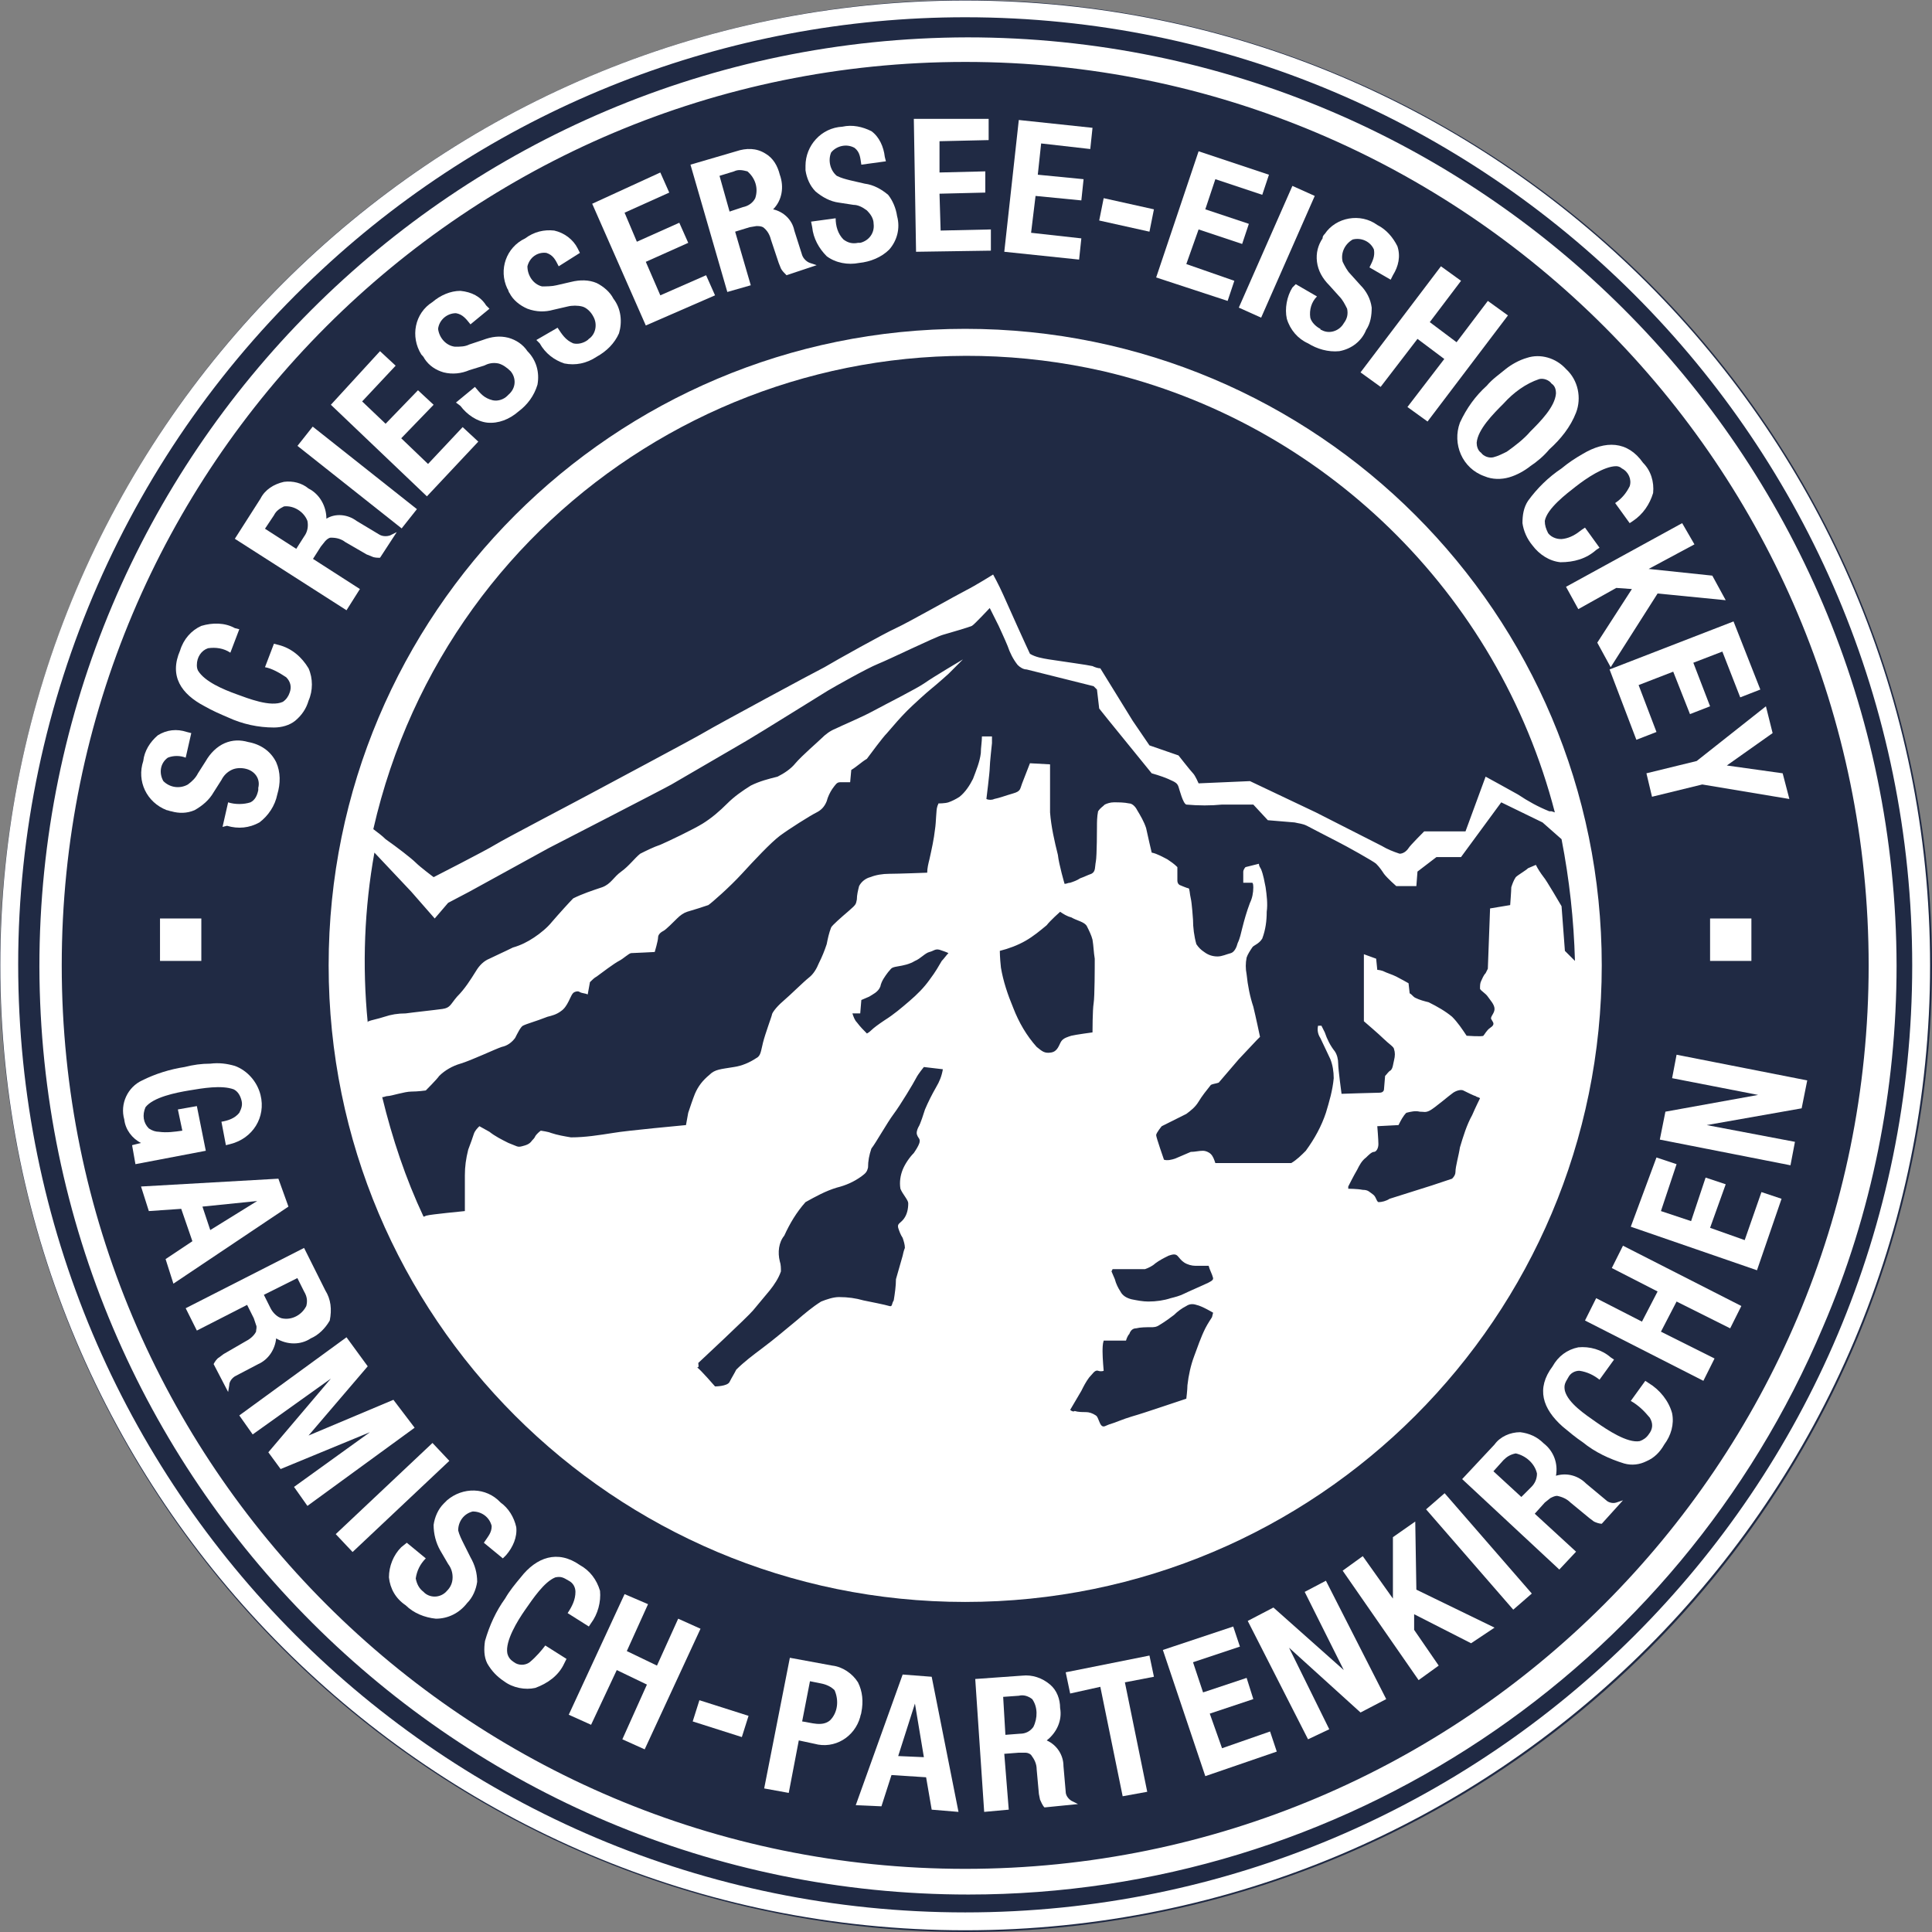
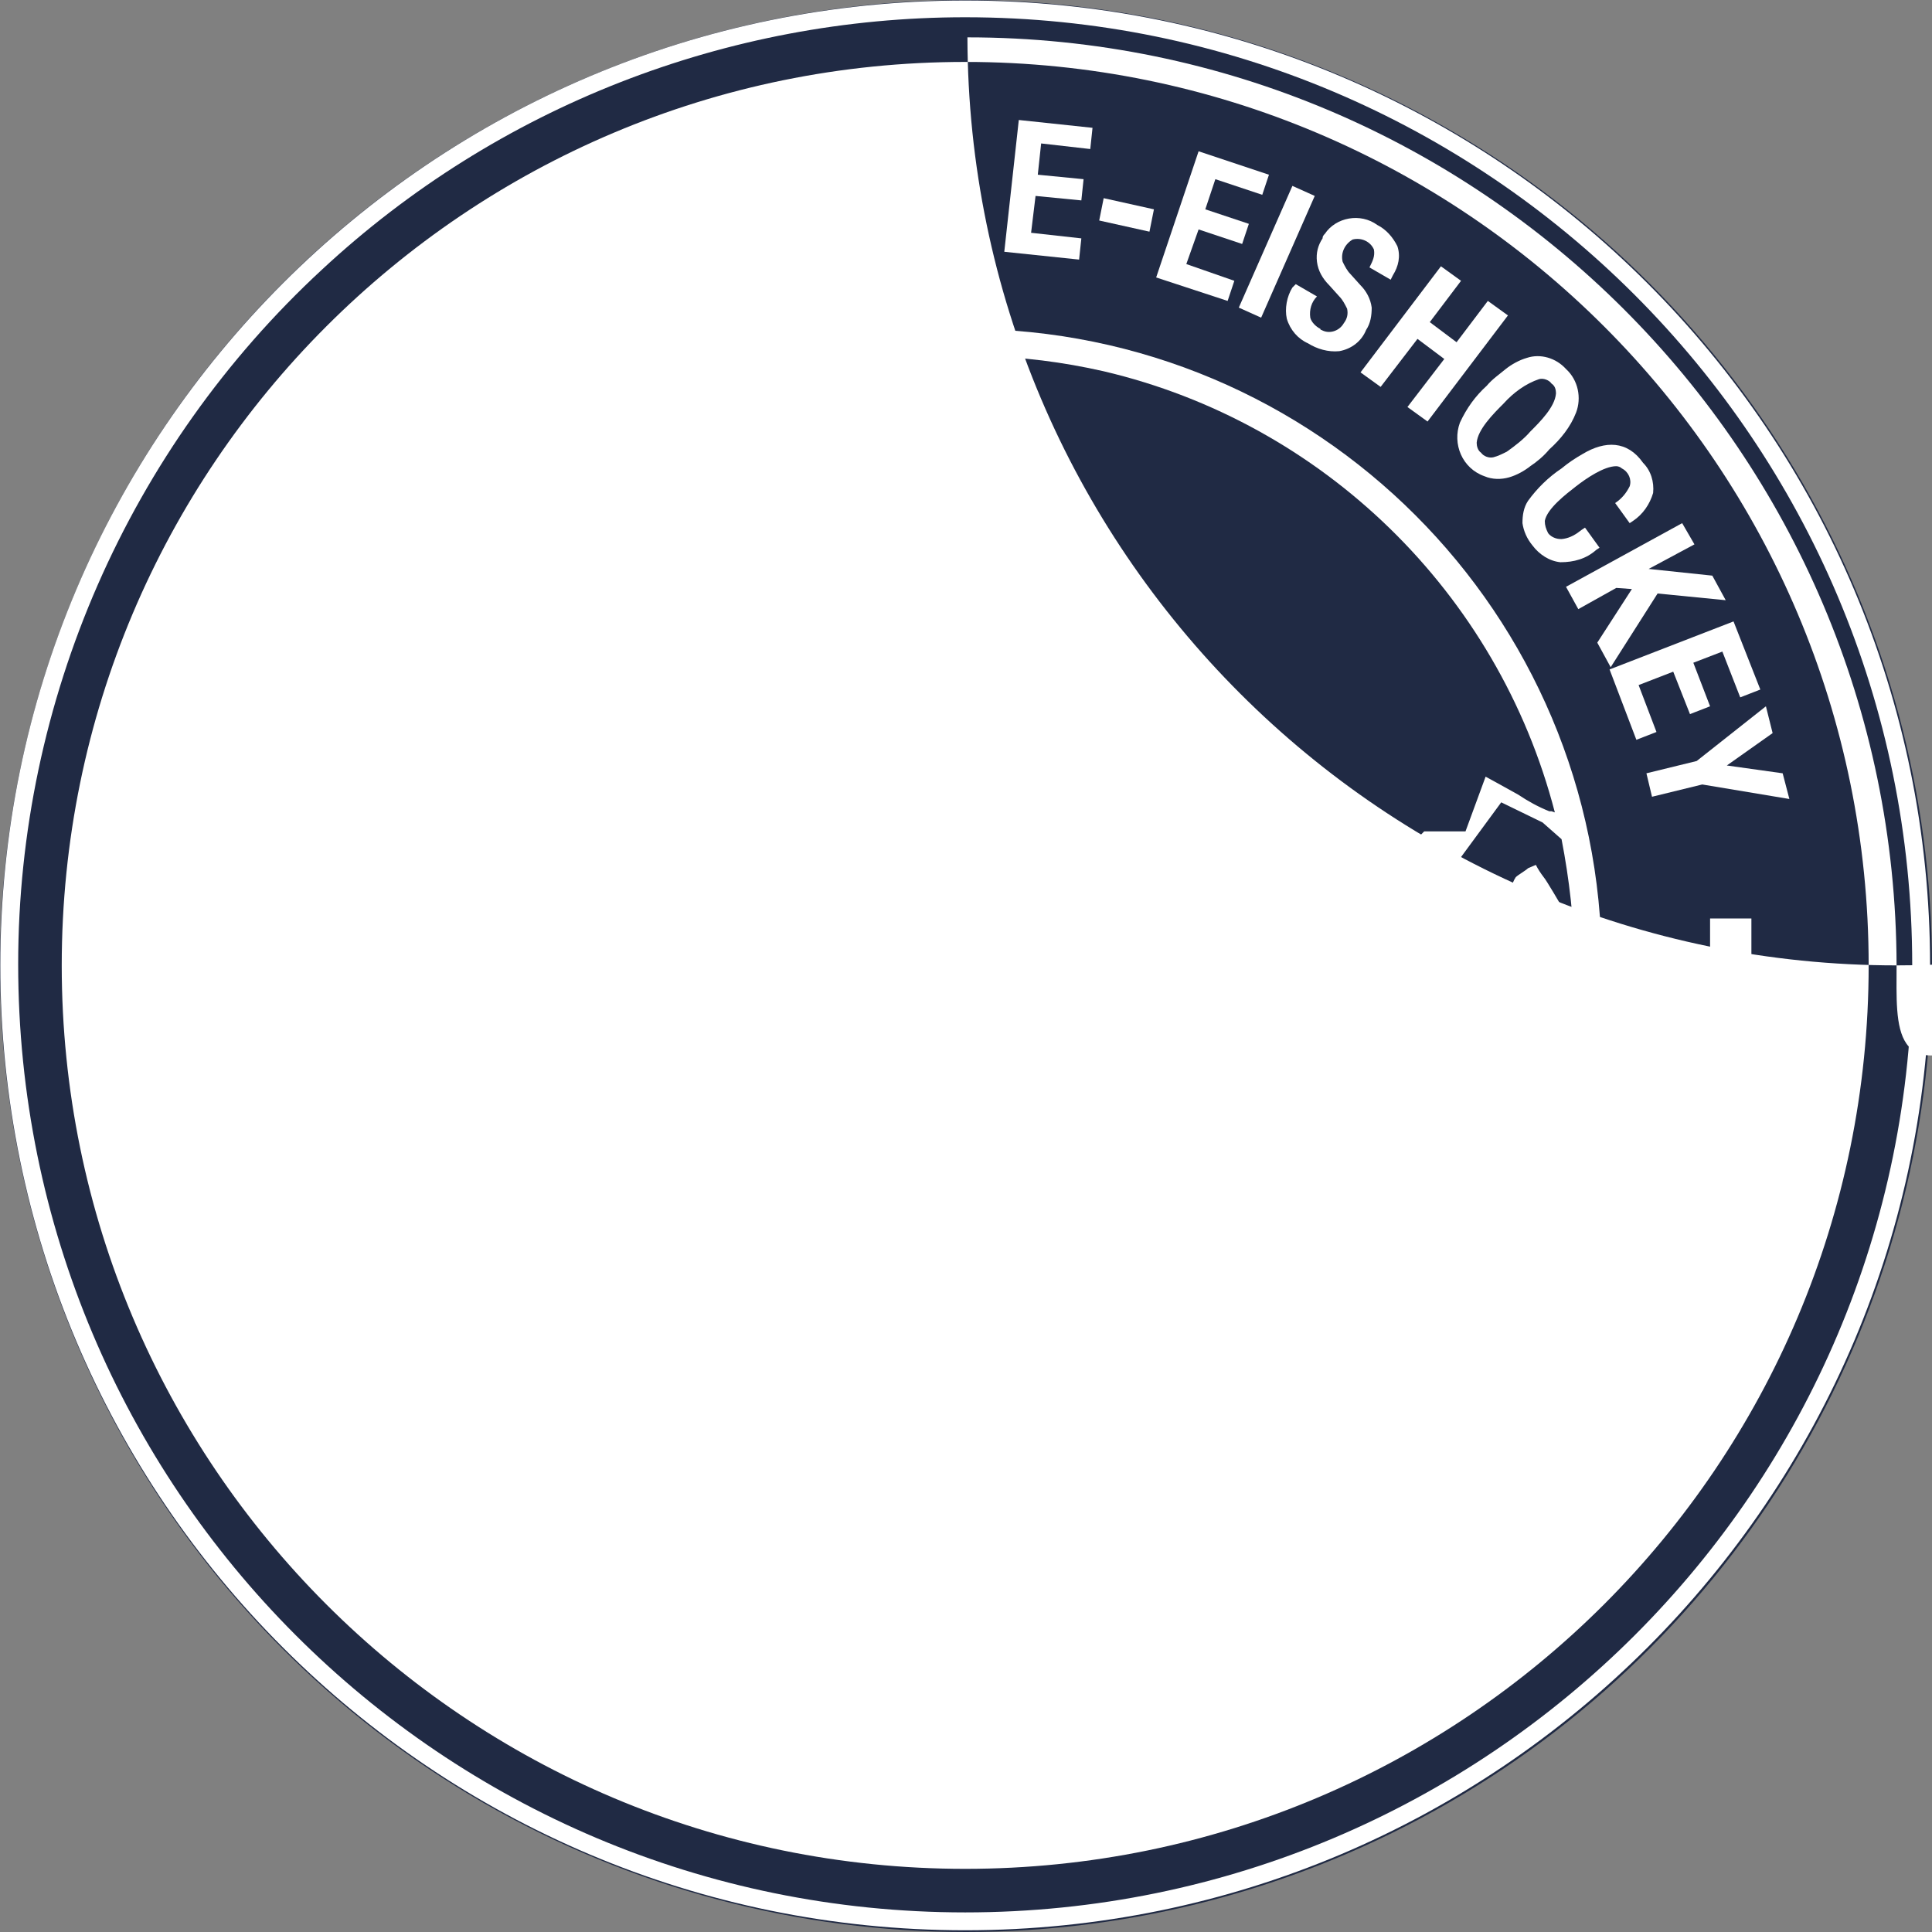
<svg xmlns="http://www.w3.org/2000/svg" version="1.1" id="Ebene_1" x="0px" y="0px" viewBox="0 0 173 173" style="enable-background:new 0 0 173 173;" xml:space="preserve">
  <rect x="0" y="0" width="173" height="173" fill="#808080" stroke="none" />
  <style type="text/css">
	.st0{fill:#202A44;}
	.st1{fill:#FFFFFF;}
</style>
  <g id="Gruppe_91" transform="translate(-874 -29)">
    <circle id="Ellipse_36" class="st0" cx="960.5" cy="115.5" r="86.5" />
    <g id="Gruppe_65" transform="translate(753.628 -91.755)">
      <path id="Pfad_2526" class="st1" d="M259.7,156c-0.1,1.2-1.4,2.5-2.3,3.4c-0.6,0.7-1.4,1.3-2.1,1.8c-0.4,0.2-0.8,0.4-1.2,0.5    c-0.4,0.1-0.9-0.1-1.1-0.4c-0.3-0.2-0.4-0.6-0.4-0.9c0.1-1.2,1.5-2.6,2.4-3.5c0.9-1,2-1.8,3.2-2.2c0.4-0.1,0.9,0.1,1.1,0.4    C259.6,155.3,259.7,155.6,259.7,156 M260.6,153.8c-0.9-1-2.3-1.4-3.5-1c-0.7,0.2-1.4,0.6-1.9,1c-0.6,0.5-1.2,0.9-1.7,1.5    c-1,0.9-1.8,2-2.4,3.3c-0.7,1.9,0.2,4.1,2.2,4.8c0.7,0.3,1.5,0.3,2.2,0.1c0.7-0.2,1.4-0.6,1.9-1c0.6-0.4,1.2-0.9,1.7-1.5    c1-0.9,1.9-2,2.4-3.3C262,156.4,261.7,154.8,260.6,153.8" />
      <path id="Pfad_2527" class="st1" d="M188,138.5c-0.2,0.4-0.6,0.7-1.1,0.8l-1.2,0.4l-0.9-3.2l1.3-0.4c0.4-0.2,0.8-0.1,1.2,0    C188,136.7,188.3,137.6,188,138.5 M193.5,144.5l-0.6-0.2c-0.3-0.1-0.6-0.4-0.7-0.7l-0.7-2.2c-0.2-1-1-1.7-1.9-1.9    c0.8-0.8,1-2,0.6-3.1c-0.2-0.8-0.6-1.5-1.3-1.9c-0.8-0.5-1.7-0.5-2.6-0.2l-4.1,1.2l3.3,11.4l2.1-0.6l-1.4-4.8l1.3-0.4l0.6-0.1    c0.2,0,0.4,0,0.6,0.1c0.4,0.3,0.6,0.7,0.7,1.1l0.7,2.1l0.2,0.5c0.1,0.2,0.3,0.4,0.5,0.6L193.5,144.5z" />
      <path id="Pfad_2528" class="st1" d="M147.6,168.8l-0.7,1.1l-2.8-1.8l0.8-1.2c0.2-0.4,0.5-0.6,0.9-0.8c0.9-0.1,1.8,0.5,2.1,1.3    C148,167.9,147.9,168.4,147.6,168.8 M155.9,168.4l-0.6,0.3c-0.3,0.1-0.7,0.1-1-0.1l-2-1.2c-0.8-0.6-1.9-0.7-2.7-0.2    c0-1.1-0.6-2.2-1.6-2.7c-0.6-0.5-1.4-0.7-2.2-0.6c-0.9,0.2-1.7,0.7-2.1,1.5l-2.3,3.6l10,6.4l1.2-1.9l-4.2-2.7l0.7-1.1l0.4-0.5    c0.1-0.1,0.3-0.3,0.5-0.3c0.5,0,0.9,0.1,1.3,0.4l1.9,1.1l0.5,0.2c0.2,0.1,0.5,0.1,0.7,0.1L155.9,168.4z" />
      <path id="Pfad_2529" class="st1" d="M147.8,237.7c-0.4,0.8-1.3,1.3-2.2,1.1c-0.4-0.1-0.8-0.5-1-0.9l-0.6-1.2l3-1.5l0.6,1.2    C147.9,236.9,147.9,237.3,147.8,237.7 M149.5,236.3l-1.9-3.8l-10.6,5.4l1,2l4.5-2.3l0.6,1.2l0.2,0.6c0.1,0.2,0,0.4,0,0.6    c-0.2,0.4-0.6,0.7-1,0.9l-1.9,1.1l-0.4,0.3c-0.2,0.1-0.4,0.4-0.5,0.6l1.3,2.5l0.1-0.6c0-0.3,0.2-0.6,0.5-0.8l2.1-1.1    c0.9-0.4,1.5-1.3,1.6-2.3c1,0.6,2.2,0.6,3.1,0c0.7-0.3,1.3-0.9,1.7-1.6C150.1,238,150,237.1,149.5,236.3" />
      <path id="Pfad_2530" class="st1" d="M143.4,228.3l-4.2,2.6l-0.7-2.1L143.4,228.3z M146.2,228.8l-0.9-2.5L133,227l0.7,2.2l2.9-0.2    l1,2.9l-2.4,1.6l0.7,2.2L146.2,228.8z" />
      <path id="Pfad_2531" class="st1" d="M258,252.7c0,0.5-0.2,0.9-0.5,1.2l-0.9,0.9l-2.5-2.3l0.9-1c0.3-0.3,0.6-0.5,1.1-0.6    C257,251.1,257.8,251.8,258,252.7 M265.7,255.1l-0.6,0.2c-0.3,0.1-0.7,0-0.9-0.2l-1.8-1.5c-0.7-0.7-1.7-1-2.7-0.7    c0.2-1.1-0.2-2.2-1.1-2.9c-0.6-0.6-1.3-0.9-2.1-1c-0.9,0-1.8,0.4-2.3,1.1l-2.9,3.1l8.7,8.1l1.5-1.6l-3.7-3.4l0.9-1l0.5-0.4    c0.2-0.1,0.4-0.2,0.6-0.2c0.5,0.1,0.9,0.3,1.2,0.6l1.7,1.4l0.4,0.3c0.2,0.1,0.5,0.2,0.7,0.2L265.7,255.1z" />
      <path id="Pfad_2532" class="st1" d="M212.9,275.4c-0.3,0.4-0.7,0.6-1.2,0.6l-1.3,0.1l-0.2-3.4l1.4-0.1c0.4-0.1,0.8,0,1.2,0.3    C213.3,273.6,213.3,274.6,212.9,275.4 M216.9,282.3l-0.6-0.3c-0.3-0.2-0.5-0.5-0.5-0.8l-0.2-2.3c0-1-0.6-1.9-1.5-2.3    c0.9-0.7,1.4-1.8,1.2-2.9c0-0.8-0.3-1.6-0.9-2.1c-0.7-0.6-1.6-0.9-2.5-0.8l-4.2,0.3l0.8,11.9l2.2-0.2l-0.4-5l1.3-0.1l0.6,0    c0.2,0,0.4,0.1,0.5,0.2c0.3,0.4,0.5,0.8,0.5,1.3l0.2,2.2l0.1,0.5c0.1,0.2,0.2,0.5,0.4,0.7L216.9,282.3z" />
      <path id="Pfad_2533" class="st1" d="M203.1,278.1l-2.3-0.1l1.5-4.7L203.1,278.1z M206.2,283l-2.4-12.1l-2.6-0.2l-4.2,11.7l2.3,0.1    l0.9-2.8l3.1,0.2l0.5,2.9L206.2,283z" />
      <path id="Pfad_2534" class="st1" d="M194.7,274.8c-0.7,0.6-1.7,0.2-2.5,0.1l0.7-3.6l1,0.2c0.5,0.1,0.9,0.3,1.2,0.6    C195.5,273,195.4,274.1,194.7,274.8 M197.2,271.4c-0.5-0.8-1.4-1.4-2.3-1.5l-3.8-0.7l-2.3,11.7l2.2,0.4l0.9-4.7l1.4,0.3    c1.8,0.5,3.6-0.6,4.1-2.4c0-0.1,0.1-0.3,0.1-0.4C197.7,273.1,197.6,272.2,197.2,271.4" />
      <path id="Pfad_2535" class="st1" d="M260.2,195.9c0.7,3.6,1.1,7.2,1.2,10.9l-0.9-0.9l-0.3-4c0,0-1.4-2.4-1.6-2.6    c-0.3-0.4-0.5-0.7-0.7-1.1c-0.2,0.1-0.5,0.2-0.7,0.3c-0.2,0.2-0.9,0.6-1.1,0.8c-0.2,0.3-0.3,0.6-0.4,0.9c0,0.3-0.1,1.6-0.1,1.6    l-1.8,0.3l-0.2,5.4l-0.2,0.4c-0.2,0.2-0.3,0.5-0.4,0.7c-0.1,0.2-0.1,0.4-0.1,0.7c0.1,0.2,0.5,0.4,0.7,0.7c0.2,0.3,0.6,0.7,0.6,1.1    s-0.4,0.7-0.3,0.9s0.2,0.3,0.2,0.4s0,0.2-0.3,0.4s-0.5,0.6-0.6,0.7s-1.5,0-1.5,0c-0.4-0.6-0.8-1.2-1.3-1.7    c-0.6-0.5-1.3-0.9-2.1-1.3c-0.4-0.1-0.8-0.2-1.2-0.4c-0.2-0.1-0.3-0.3-0.5-0.4l-0.1-0.9c0,0-0.7-0.4-1.1-0.6    c-0.4-0.2-0.8-0.3-1.2-0.5c-0.3-0.1-0.5-0.1-0.5-0.1l-0.1-1l-1.1-0.4v6c0,0,1.4,1.2,1.8,1.6s0.9,0.7,0.9,0.9c0.1,0.3,0.1,0.6,0,1    c-0.1,0.4-0.1,0.7-0.3,0.9c-0.2,0.1-0.3,0.3-0.5,0.5l-0.1,1.2c0,0,0,0.3-0.4,0.3s-3.4,0.1-3.4,0.1s-0.3-2.2-0.3-2.7    c0-0.4-0.1-0.8-0.3-1.1c-0.4-0.5-0.7-1.1-0.9-1.7l-0.3-0.6l-0.3,0c-0.1,0.4,0,0.8,0.2,1.1c0.3,0.6,0.7,1.5,0.9,1.9    c0.2,0.5,0.3,1.1,0.3,1.7c-0.1,1.1-0.4,2.1-0.7,3.1c-0.4,1.2-1,2.3-1.8,3.4c-0.4,0.4-0.8,0.8-1.3,1.1l-6.8,0    c-0.1-0.3-0.2-0.6-0.4-0.8c-0.2-0.2-0.5-0.3-0.7-0.3c-0.4,0-0.7,0.1-1.1,0.1c-0.5,0.2-0.9,0.4-1.4,0.6c-0.3,0.1-0.7,0.2-1,0.1    c0,0-0.7-2-0.7-2.2s0.5-0.8,0.5-0.8s1.8-0.9,2.2-1.1c0.4-0.3,0.8-0.6,1.1-1.1c0.3-0.5,0.7-1,1.1-1.5c0.2-0.1,0.4-0.1,0.7-0.2    l1.8-2.1l1.6-1.7l0.3-0.3c0,0-0.4-1.9-0.6-2.7c-0.3-0.9-0.5-1.9-0.6-2.9c-0.1-0.5-0.1-1,0-1.5c0.1-0.3,0.3-0.6,0.5-0.9    c0.1-0.2,0.6-0.3,0.9-0.8c0.3-0.8,0.4-1.6,0.4-2.4c0.1-0.7,0-1.5-0.1-2.2c-0.1-0.5-0.2-1.1-0.4-1.6c-0.1-0.2-0.2-0.3-0.2-0.5    l-1.2,0.3c-0.1,0.1-0.2,0.3-0.2,0.4c0,0.1,0,1,0,1l0.8,0c0,0,0.1,0,0.1,0.4c0,0.5-0.1,1-0.3,1.4c-0.3,0.8-0.5,1.5-0.7,2.3    c-0.1,0.4-0.2,0.9-0.4,1.3c-0.1,0.4-0.3,0.8-0.6,0.9c-0.4,0.1-0.8,0.3-1.2,0.3c-0.4,0-0.8-0.1-1.2-0.4c-0.3-0.2-0.5-0.4-0.7-0.7    c-0.2-0.7-0.3-1.5-0.3-2.2c0,0-0.1-1.5-0.2-1.9s-0.1-0.9-0.2-0.9s-0.8-0.3-0.8-0.3s-0.2-0.1-0.2-0.4v-1.2    c-0.3-0.3-0.6-0.5-0.9-0.7c-0.4-0.2-0.9-0.5-1.4-0.6c0,0-0.4-1.7-0.5-2.2c-0.2-0.6-0.5-1.1-0.8-1.6c-0.2-0.4-0.5-0.6-0.7-0.6    c-0.5-0.1-0.9-0.1-1.4-0.1c-0.3,0-0.6,0.1-0.8,0.2c-0.2,0.2-0.4,0.3-0.6,0.6c-0.1,0.5-0.1,1-0.1,1.4c0,0,0,2.6-0.1,3.1    s0,0.9-0.4,1.1c-0.3,0.1-0.7,0.3-1,0.4c-0.3,0.2-0.6,0.3-0.9,0.4c-0.2,0-0.3,0.1-0.5,0.1c0,0-0.5-1.7-0.6-2.6    c-0.3-1.2-0.6-2.5-0.7-3.8c0-0.8,0-4.3,0-4.3l-1.8-0.1c0,0-0.5,1.3-0.7,1.8s-0.1,0.7-0.8,0.9s-1.2,0.4-1.7,0.5    c-0.2,0.1-0.5,0.1-0.7,0c0,0,0.3-2.4,0.3-2.8s0.2-2.2,0.2-2.2l0-0.6h-0.9c0,0.5-0.1,1-0.1,1.5c-0.1,0.8-0.4,1.5-0.7,2.3    c-0.3,0.6-0.7,1.2-1.2,1.6c-0.3,0.2-0.7,0.4-1,0.5c-0.3,0.1-0.9,0.1-0.9,0.1c0,0.1-0.1,0.2-0.1,0.3c-0.1,0.2-0.1,1.4-0.2,2    c-0.1,0.9-0.3,1.8-0.5,2.7c-0.1,0.4-0.2,0.8-0.2,1.2c0,0-2.6,0.1-3.4,0.1c-0.6,0-1.2,0.1-1.7,0.3c-0.4,0.1-0.8,0.4-1,0.8    c-0.1,0.4-0.2,0.8-0.2,1.2c-0.1,0.4,0,0.4-0.7,1s-1.5,1.3-1.6,1.5c-0.2,0.5-0.3,1-0.4,1.5c-0.2,0.6-0.4,1.1-0.7,1.7    c-0.2,0.5-0.5,1-0.9,1.3c-0.5,0.4-1.6,1.5-2.3,2.1s-1,1.1-1,1.2s-0.6,1.7-0.8,2.5s-0.2,1.2-0.6,1.4c-0.6,0.4-1.3,0.7-2,0.8    c-1.2,0.2-1.7,0.2-2.2,0.7c-0.6,0.5-1,1-1.3,1.7c-0.2,0.5-0.4,1.1-0.6,1.7l-0.2,1.1c0,0-5.4,0.5-6.5,0.7c-1.3,0.2-2.5,0.4-3.8,0.4    c-0.6-0.1-1.2-0.2-1.8-0.4c-0.2-0.1-0.9-0.2-0.9-0.2s-0.3,0.2-0.5,0.5c0,0,0,0.1-0.3,0.4c-0.2,0.3-0.5,0.4-0.9,0.5    c-0.4,0.1-0.4,0-1.2-0.3c-0.6-0.3-1.2-0.6-1.7-1l-0.9-0.5c-0.2,0.2-0.4,0.4-0.5,0.7c-0.1,0.3-0.3,0.9-0.5,1.4    c-0.2,0.8-0.3,1.5-0.3,2.3c0,0.6,0,1.6,0,2.1s0,1.1,0,1.1s-3.1,0.3-3.4,0.4c-0.1,0-0.2,0.1-0.3,0.1c-1.6-3.4-2.8-7-3.7-10.7    c0.2,0,0.3-0.1,0.5-0.1c0.3,0,1.5-0.4,2.1-0.4s1.3-0.1,1.3-0.1s1-1,1.2-1.3c0.5-0.5,1.2-0.9,1.9-1.1c1-0.3,3.1-1.3,3.7-1.5    c0.5-0.1,0.9-0.4,1.2-0.8c0.2-0.4,0.5-1,0.7-1.1s0.5-0.2,0.8-0.3s0.9-0.3,1.4-0.5c0.4-0.1,0.8-0.2,1.2-0.5    c0.3-0.2,0.5-0.5,0.7-0.9c0.2-0.4,0.3-0.7,0.5-0.8c0.2-0.1,0.4-0.1,0.5,0c0.2,0.1,0.5,0.1,0.7,0.2l0.2-1.1    c0.2-0.2,0.4-0.4,0.6-0.5c0.4-0.3,1.6-1.2,2-1.4s0.9-0.7,1.1-0.7s2.1-0.1,2.1-0.1s0.3-1,0.3-1.3s0.3-0.5,0.5-0.6s0.9-0.8,1.2-1.1    c0.3-0.3,0.6-0.5,0.9-0.6c0.7-0.2,1.3-0.4,1.9-0.6c0.3-0.2,1.9-1.6,3-2.8s2.6-2.8,3.4-3.4s2.7-1.8,3.3-2.1c0.4-0.2,0.7-0.5,0.9-1    c0.1-0.4,0.3-0.8,0.5-1.1c0.3-0.4,0.4-0.6,0.7-0.6s0.9,0,0.9,0l0.1-1.1c0.5-0.3,0.9-0.7,1.4-1c0.3-0.4,1.4-1.9,1.8-2.3    c0.6-0.7,1.2-1.4,1.8-2c0.5-0.5,1.7-1.6,2.2-2s1.5-1.3,1.5-1.3l1.3-1.3c0,0-2.7,1.6-3.4,2.1s-3.5,1.9-4.6,2.5s-2.8,1.3-3.4,1.6    c-0.5,0.2-0.9,0.5-1.3,0.9c-0.3,0.3-1.7,1.5-2.3,2.2c-0.4,0.5-1,0.9-1.6,1.2c-0.8,0.2-1.6,0.4-2.4,0.8c-0.8,0.5-1.5,1-2.1,1.6    c-0.7,0.7-1.4,1.3-2.2,1.8c-0.8,0.5-3.1,1.6-3.8,1.9c-0.6,0.2-1.2,0.5-1.8,0.8c-0.5,0.4-1,1.1-1.7,1.6s-0.9,1.1-1.7,1.4    c-0.9,0.3-1.8,0.6-2.6,1c-0.3,0.3-1.3,1.4-1.9,2.1c-0.4,0.5-1,1-1.6,1.4c-0.6,0.4-1.2,0.7-1.9,0.9c-0.8,0.4-1.5,0.7-2.1,1    c-0.5,0.2-0.9,0.6-1.2,1.1c-0.5,0.8-1,1.6-1.7,2.3c-0.6,0.7-0.6,1-1.3,1.1s-2.6,0.3-3.3,0.4c-0.7,0-1.3,0.1-1.9,0.3    c-0.6,0.2-1.2,0.3-1.4,0.4c0,0-0.1,0-0.1,0.1c-0.5-5.1-0.3-10.2,0.6-15.2l3.3,3.5l2.1,2.4l1.2-1.4l1.9-1l7.1-3.9    c0,0,10.3-5.3,11-5.7s5.5-3.2,6.7-3.9s6.8-4.2,7.3-4.5s3.5-2,4.5-2.4s5.1-2.4,5.8-2.6s2.4-0.7,2.6-0.8s1.6-1.6,1.6-1.6l0.8,1.6    c0,0,0.6,1.3,0.8,1.8c0.2,0.6,0.5,1.2,0.9,1.7c0.2,0.2,0.5,0.4,0.8,0.4c0.4,0.1,6,1.5,6,1.5l0.3,0.3l0.2,1.7l0.8,1l3.9,4.8    c0.7,0.2,1.3,0.4,1.9,0.7c0.2,0.1,0.4,0.2,0.5,0.5s0.4,1.5,0.7,1.6c1.1,0.1,2.2,0.1,3.2,0c0.7,0,2.8,0,2.8,0l1.3,1.4l2.4,0.2    c0.4,0.1,0.7,0.1,1.1,0.3c0.2,0.1,1.9,1,2.7,1.4s3.3,1.8,3.5,2c0.3,0.3,0.5,0.6,0.7,0.9c0.3,0.4,1.1,1.1,1.1,1.1l1.8,0l0.1-1.3    l1.7-1.3h2.2l3.6-4.9l3.7,1.8L260.2,195.9z M259.6,193.5l-0.3-0.1c-0.1,0-0.2,0-0.2,0c-1-0.4-1.9-0.9-2.8-1.5    c-0.7-0.4-2.9-1.6-2.9-1.6l-1.8,4.9l-3.7,0c0,0-1.3,1.3-1.4,1.5c-0.2,0.3-0.5,0.5-0.8,0.5c-0.6-0.2-1.1-0.4-1.6-0.7l-5.9-3    l-5.9-2.8l-4.6,0.2c0,0-0.3-0.7-0.5-0.9s-1.3-1.6-1.3-1.6l-2.6-0.9l-1.5-2.2l-2.9-4.7c-0.2,0-0.5-0.1-0.7-0.2    c-0.4-0.1-2.6-0.4-3.9-0.6c-0.6-0.1-1.2-0.2-1.7-0.5c0,0-0.7-1.5-1.1-2.4s-0.9-2-1.3-2.9s-0.9-1.8-0.9-1.8s-1.6,1-2.4,1.4    s-5.2,2.9-6.3,3.4s-5.4,2.9-6.4,3.5c-1,0.5-9.7,5.2-10.7,5.8s-9.1,4.9-10.2,5.5s-7.8,4.1-8.6,4.6s-5.5,2.9-5.5,2.9    s-1.2-0.9-1.6-1.3s-1.7-1.4-2.7-2.1c-0.3-0.3-0.7-0.6-1.1-0.9c6.7-29.4,36-47.7,65.4-41C238.8,158.6,254.5,173.8,259.6,193.5     M204.7,206.8c-0.3,0.5-0.5,0.9-1.1,1.7c-0.5,0.7-1.1,1.3-1.8,1.9c-0.7,0.6-1.4,1.2-2.2,1.7c-0.6,0.4-1,0.7-1.2,0.9    s-0.4,0.3-0.4,0.3c-0.3-0.3-0.6-0.6-0.9-1c-0.2-0.2-0.3-0.5-0.4-0.8h0.7l0.1-1.2c0.2-0.1,0.5-0.2,0.7-0.3c0.3-0.2,0.8-0.4,1-0.9    c0.1-0.5,0.4-0.9,0.7-1.3c0.3-0.3,0.2-0.4,0.8-0.5c0.6-0.1,1.1-0.2,1.6-0.5c0.5-0.2,0.9-0.7,1.3-0.8s0.5-0.3,0.9-0.2    c0.3,0.1,0.6,0.2,0.8,0.3C205.1,206.3,204.9,206.6,204.7,206.8 M182.9,242.8c0,0,4.4-4.1,4.9-4.7c0.5-0.6,1-1.2,1.5-1.8    c0.4-0.5,0.8-1.1,1-1.7c0-0.3,0-0.6-0.1-0.9c-0.2-0.8-0.1-1.7,0.4-2.3c0.5-1.1,1.1-2.1,1.9-3c0.9-0.5,1.8-1,2.8-1.3    c0.8-0.2,1.5-0.5,2.2-1c0.4-0.3,0.5-0.4,0.6-0.8c0-0.6,0.1-1.1,0.3-1.7c0.4-0.5,1.4-2.3,2-3.1s1.8-2.8,2-3.2s0.7-1,0.7-1l1.7,0.2    c-0.1,0.6-0.3,1.1-0.6,1.6c-0.4,0.7-0.7,1.3-1,2c-0.1,0.3-0.4,1.3-0.6,1.6c-0.1,0.2-0.2,0.5-0.1,0.7c0.1,0.3,0.3,0.3,0.2,0.7    c-0.1,0.3-0.3,0.6-0.5,0.9c-0.4,0.4-0.8,1-1,1.5c-0.2,0.5-0.3,1.1-0.2,1.7c0.2,0.5,0.7,1,0.7,1.3c0,0.5-0.1,1-0.4,1.4    c-0.3,0.4-0.6,0.4-0.5,0.8c0.1,0.3,0.2,0.6,0.4,0.9c0.1,0.3,0.2,0.6,0.2,0.9c0,0-0.1,0.2-0.2,0.7c-0.2,0.7-0.4,1.4-0.6,2.1    c0,0.6-0.1,1.3-0.2,1.9c-0.2,0.3-0.1,0.6-0.4,0.5s-1.8-0.4-2.3-0.5c-0.7-0.2-1.4-0.3-2.2-0.3c-0.5,0-1.1,0.2-1.6,0.4    c-0.8,0.5-1.5,1.1-2.2,1.7c-1.1,0.9-1.9,1.6-3.1,2.5c-0.8,0.6-1.6,1.2-2.3,1.9c-0.2,0.4-0.4,0.7-0.6,1.1c-0.2,0.4-1.3,0.4-1.3,0.4    s-1.3-1.5-1.6-1.7C183,243.2,182.9,243,182.9,242.8 M209.9,205.9c0.8-0.2,1.6-0.5,2.3-0.9c0.7-0.4,1.3-0.9,1.9-1.4    c0.3-0.4,1.2-1.2,1.2-1.2c0.3,0.2,0.6,0.4,1,0.5c0.5,0.3,1.2,0.4,1.4,0.8c0.2,0.4,0.4,0.8,0.5,1.2c0.1,0.6,0.1,1.1,0.2,1.7    c0,0.7,0,3.4-0.1,4s-0.1,2.6-0.1,2.6s-1.5,0.2-1.9,0.3c-0.3,0.1-0.7,0.2-0.9,0.5c-0.2,0.3-0.3,0.9-0.9,1s-0.8-0.1-1.3-0.5    c-0.9-1-1.6-2.2-2.1-3.5c-0.5-1.2-0.9-2.4-1.1-3.6C209.9,206.5,209.9,205.9,209.9,205.9 M228.6,235.6c-0.4,0.2-1.8,0.8-2.2,1    c-0.4,0.2-0.8,0.3-1.2,0.4c-0.6,0.2-1.3,0.3-2,0.3c-0.5,0-1-0.1-1.5-0.2c-0.4-0.1-0.8-0.3-1-0.7c-0.2-0.3-0.4-0.7-0.5-1.1    l-0.3-0.7l0.1-0.2c0,0,2.5,0,2.9,0c0.3-0.1,0.7-0.3,0.9-0.5c0.4-0.3,0.8-0.5,1.2-0.7c0.3-0.1,0.6-0.2,0.8,0s0.3,0.4,0.6,0.6    c0.3,0.2,0.7,0.3,1,0.3c0.4,0,1.2,0,1.2,0c0.1,0.4,0.3,0.7,0.4,1.1C229,235.3,229,235.4,228.6,235.6 M216.2,247c0,0,0.7-1.2,1-1.7    c0.2-0.4,0.4-0.8,0.7-1.2c0.3-0.3,0.5-0.7,0.8-0.6s0.5,0,0.5,0s-0.1-1.1-0.1-1.7c0-0.3,0-0.7,0.1-1l2,0c0,0,0.1-0.4,0.3-0.6    c0.1-0.3,0.3-0.5,0.6-0.5c0.4-0.1,0.9-0.1,1.3-0.1c0.3,0,0.5,0,0.8-0.2c0.5-0.3,0.9-0.6,1.3-0.9c0.3-0.3,0.7-0.6,1.1-0.8    c0.3-0.2,0.6-0.2,0.9-0.1c0.5,0.1,1.5,0.7,1.5,0.7l-0.1,0.4c0,0-0.4,0.6-0.6,1c-0.4,0.8-0.7,1.7-1,2.5c-0.3,0.8-0.5,1.7-0.6,2.6    c0,0.4-0.1,1.2-0.1,1.2s-1.5,0.5-2.4,0.8s-1.8,0.6-2.5,0.8s-1.6,0.6-2,0.7c-0.3,0.1-0.5,0.3-0.7,0.1s-0.3-0.8-0.5-0.9    c-0.3-0.2-0.6-0.3-0.9-0.3c-0.3,0-0.7,0-1-0.1C216.5,247.2,216.3,247.1,216.2,247 M241.1,227c0,0,0.5-1,0.8-1.5    c0.2-0.4,0.4-0.8,0.8-1.1c0.2-0.2,0.5-0.5,0.7-0.5s0.4-0.3,0.4-0.7s-0.1-1.6-0.1-1.6l1.9-0.1c0.2-0.4,0.4-0.8,0.7-1.1    c0.4-0.1,0.8-0.2,1.2-0.1c0.4,0,0.5,0.1,0.9-0.1s1.8-1.4,2.1-1.6s0.7-0.3,0.9-0.2s1,0.5,1.1,0.5c0.1,0.1,0.3,0.1,0.4,0.2    c0,0-0.4,0.8-0.7,1.5c-0.5,0.9-0.8,1.9-1.1,2.9c-0.1,0.7-0.4,1.7-0.4,2.2c0,0.2-0.1,0.4-0.3,0.6l-1.8,0.6l-3.8,1.2    c-0.3,0.2-0.7,0.3-1,0.3c-0.2-0.1-0.2-0.5-0.5-0.7s-0.4-0.4-0.9-0.4c-0.5-0.1-1.3-0.1-1.3-0.1L241.1,227z M263.8,207.2    c0-31.5-25.5-57-57-57c-31.5,0-57,25.5-57,57s25.5,57,57,57c0,0,0,0,0,0C238.3,264.2,263.8,238.7,263.8,207.2" />
-       <path id="Pfad_2536" class="st1" d="M287.7,207.2c0,44.7-36.2,80.9-80.9,80.9s-80.9-36.2-80.9-80.9c0-44.7,36.2-80.9,80.9-80.9    C251.5,126.3,287.7,162.5,287.7,207.2 M290.2,207.2c-0.1-45.9-37.3-83.1-83.2-83.1c-45.9,0.1-83.1,37.3-83.1,83.2    c0.1,45.9,37.3,83.1,83.2,83.1c33.4,0,63.5-20,76.5-50.8C288,229.4,290.2,218.3,290.2,207.2" />
+       <path id="Pfad_2536" class="st1" d="M287.7,207.2c0,44.7-36.2,80.9-80.9,80.9s-80.9-36.2-80.9-80.9c0-44.7,36.2-80.9,80.9-80.9    C251.5,126.3,287.7,162.5,287.7,207.2 M290.2,207.2c-0.1-45.9-37.3-83.1-83.2-83.1c0.1,45.9,37.3,83.1,83.2,83.1c33.4,0,63.5-20,76.5-50.8C288,229.4,290.2,218.3,290.2,207.2" />
      <path id="Pfad_2537" class="st1" d="M291.6,207.2L291.6,207.2c0,46.9-38,84.8-84.8,84.8h0c-46.9,0-84.8-38-84.8-84.9    c0-23.6,9.9-46.2,27.2-62.2l0,0c15.7-14.6,36.3-22.6,57.6-22.6h0C253.6,122.3,291.6,160.3,291.6,207.2    C291.6,207.2,291.6,207.2,291.6,207.2 M293.2,207.2c0-47.7-38.7-86.4-86.4-86.4s-86.4,38.7-86.4,86.4c0,47.7,38.7,86.4,86.4,86.4    C254.5,293.6,293.2,254.9,293.2,207.2C293.2,207.2,293.2,207.2,293.2,207.2" />
      <path id="Pfad_2538" class="st1" d="M273.2,221.5l8.5-1.5l0.5-2.5l-11.7-2.3l-0.4,2.1l7.7,1.5l-8.3,1.5l-0.5,2.5l11.7,2.3l0.4-2.1    L273.2,221.5z" />
      <path id="Pfad_2539" class="st1" d="M266.4,230.6l11.3,3.9l2.2-6.4l-1.8-0.6l-1.5,4.3l-3.1-1.1l1.4-3.9l-1.8-0.6l-1.3,3.9    l-2.7-0.9l1.4-4.2l-1.8-0.6L266.4,230.6z" />
      <path id="Pfad_2540" class="st1" d="M262.3,239l10.6,5.4l1-2l-4.8-2.4l1.4-2.7l4.8,2.4l1-2l-10.6-5.4l-1,2l4.1,2.1l-1.4,2.7    l-4.1-2.1L262.3,239z" />
      <path id="Pfad_2541" class="st1" d="M268.1,247.7c0.3,0.5,0.3,1-0.1,1.5c-0.2,0.3-0.5,0.5-0.8,0.6c-1.1,0.2-2.9-1-3.9-1.7    c-1-0.7-2.5-1.7-2.8-2.8c-0.1-0.5,0-0.7,0.3-1.2c0.2-0.4,0.6-0.6,1-0.6c0.7,0.1,1.3,0.4,1.8,0.8l1.3-1.8l-0.3-0.2    c-0.8-0.7-1.9-1-2.9-0.9c-1,0.2-1.8,0.8-2.3,1.7c-1.5,2-0.9,3.8,0.9,5.4c0.6,0.5,1.2,1,1.8,1.4c1.1,0.9,2.4,1.5,3.7,1.9    c0.7,0.2,1.4,0.1,2-0.2c0.7-0.3,1.2-0.8,1.6-1.5c0.6-0.8,0.9-1.8,0.7-2.8c-0.3-1.1-1.1-2.1-2.1-2.7l-0.3-0.2l-1.3,1.8    C267.1,246.6,267.6,247.1,268.1,247.7" />
      <rect id="Rechteck_29" x="251.6" y="253.8" transform="matrix(0.755 -0.656 0.656 0.755 -108.381 229.338)" class="st1" width="2.2" height="11.9" />
      <path id="Pfad_2542" class="st1" d="M245.1,263.9l-2.7-3.8l-1.8,1.3l6.8,9.8l1.8-1.3l-2.2-3.2v-1.4l5.1,2.6l2.1-1.4l-7-3.4    l-0.1-6.1l-2,1.4L245.1,263.9z" />
      <path id="Pfad_2543" class="st1" d="M235.8,268.3l6.4,5.8l2.3-1.2l-5.4-10.6l-1.9,1l3.5,7l-6.3-5.6l-2.3,1.2l5.4,10.6l1.9-0.9    L235.8,268.3z" />
      <path id="Pfad_2544" class="st1" d="M224.5,268.5l3.8,11.3l6.4-2.2l-0.6-1.8l-4.3,1.5l-1.1-3.1l3.9-1.3L232,271l-3.9,1.3l-0.9-2.7    l4.2-1.4l-0.6-1.8L224.5,268.5z" />
-       <path id="Pfad_2545" class="st1" d="M218.9,271.8l2,9.8l2.2-0.4l-2-9.8l2.6-0.5l-0.4-1.9l-7.5,1.5l0.4,1.9L218.9,271.8z" />
      <path id="Pfad_2546" class="st1" d="M182.4,274.9l4.4,1.4l0.6-1.9L183,273L182.4,274.9z" />
      <path id="Pfad_2547" class="st1" d="M176.3,263.5l-5,10.8l2,0.9l2.3-4.9l2.7,1.3l-2.2,4.9l2,0.9l5-10.8l-2-0.9l-1.9,4.2l-2.7-1.3    l1.9-4.2L176.3,263.5z" />
      <path id="Pfad_2548" class="st1" d="M167.8,269.6c-0.4,0.3-1,0.3-1.4,0c-0.3-0.2-0.5-0.4-0.6-0.8c-0.2-1.1,0.9-2.9,1.6-3.9    c0.7-1,1.7-2.5,2.7-2.9c0.5-0.1,0.7,0,1.2,0.3c0.4,0.2,0.6,0.6,0.6,1c0,0.7-0.3,1.3-0.7,1.9l1.9,1.2l0.2-0.3    c0.6-0.8,0.9-1.9,0.8-2.9c-0.3-1-0.9-1.8-1.8-2.3c-2-1.4-3.9-0.7-5.3,1.1c-0.5,0.6-1,1.2-1.4,1.9c-0.8,1.1-1.4,2.4-1.8,3.8    c-0.1,0.7-0.1,1.4,0.2,2c0.4,0.7,0.9,1.2,1.5,1.6c0.8,0.6,1.9,0.8,2.8,0.6c1.1-0.4,2.1-1.1,2.6-2.2l0.2-0.4l-1.9-1.2    C168.9,268.5,168.4,269.1,167.8,269.6" />
      <path id="Pfad_2549" class="st1" d="M156.3,259.3c-0.7,0.7-1.1,1.7-1.1,2.7c0.1,1,0.6,1.9,1.5,2.5c0.7,0.7,1.7,1.1,2.7,1.2    c1.1,0,2.1-0.5,2.8-1.4c0.5-0.5,0.8-1.2,0.9-1.9c0-0.8-0.2-1.5-0.6-2.2l-0.6-1.2c-0.2-0.4-0.4-0.8-0.5-1.2c0-0.8,0.5-1.5,1.3-1.7    c0.8,0,1.5,0.5,1.7,1.3c0,0.6-0.3,0.9-0.7,1.5l1.7,1.4l0.3-0.3c0.6-0.7,1-1.6,0.9-2.5c-0.2-0.9-0.7-1.7-1.4-2.2    c-1.3-1.4-3.4-1.4-4.8-0.2c-0.1,0.1-0.2,0.2-0.3,0.3c-0.5,0.5-0.8,1.2-0.9,1.9c0,0.8,0.2,1.6,0.6,2.3l0.7,1.2    c0.3,0.4,0.4,0.8,0.4,1.2c0,0.5-0.2,0.9-0.5,1.2c-0.5,0.6-1.4,0.7-2,0.2c0,0-0.1-0.1-0.1-0.1c-0.4-0.3-0.6-0.7-0.7-1.2    c0.1-0.7,0.4-1.3,0.9-1.8l-1.7-1.4L156.3,259.3z" />
      <rect id="Rechteck_30" x="149.5" y="253.7" transform="matrix(0.728 -0.686 0.686 0.728 -132.439 175.991)" class="st1" width="11.9" height="2.2" />
      <path id="Pfad_2550" class="st1" d="M150,244.2l-5.6,6.6l1.1,1.5l8-3.3l-6.8,4.9l1.2,1.7l9.6-7l-1.9-2.5l-7.6,3.2l5.3-6.2    l-1.9-2.6l-9.6,7l1.2,1.7L150,244.2z" />
      <path id="Pfad_2551" class="st1" d="M133,223.1l-0.8,0.2l0.3,1.7l6.3-1.2l-0.8-4l-1.7,0.3l0.4,1.9c-0.7,0.1-1.4,0.2-2.1,0.1    c-0.3,0-0.6-0.1-0.9-0.3c-0.5-0.5-0.6-1.2-0.3-1.9c0.7-0.9,2.7-1.3,3.9-1.5c1.2-0.2,2.9-0.5,4-0.1c0.4,0.2,0.6,0.6,0.7,1    c0.1,0.4,0,0.7-0.2,1.1c-0.4,0.5-1,0.7-1.6,0.8l0.4,2.1l0.4-0.1c2-0.5,3.2-2.4,2.7-4.4c-0.3-1.2-1.2-2.2-2.3-2.6    c-0.7-0.2-1.4-0.3-2.2-0.2c-0.8,0-1.5,0.1-2.3,0.3c-1.3,0.2-2.6,0.6-3.8,1.2c-1.3,0.6-2,2.1-1.6,3.5    C131.6,221.9,132.2,222.7,133,223.1" />
      <rect id="Rechteck_31" x="273.5" y="203" class="st1" width="3.7" height="3.8" />
      <rect id="Rechteck_32" x="134.7" y="203" class="st1" width="3.7" height="3.8" />
      <path id="Pfad_2552" class="st1" d="M272.3,188.9l-4.5,1.1l0.5,2.1l4.5-1.1l7.8,1.3l-0.6-2.3l-5-0.7l4.1-2.9l-0.6-2.4L272.3,188.9    z" />
      <path id="Pfad_2553" class="st1" d="M275.6,176.4l-11.1,4.3l2.4,6.3l1.8-0.7l-1.6-4.2l3.1-1.2l1.5,3.8l1.8-0.7l-1.5-3.9l2.6-1    l1.6,4.1l1.8-0.7L275.6,176.4z" />
      <path id="Pfad_2554" class="st1" d="M268,171.7l4.1-2.2l-1.1-1.9l-10.4,5.7l1.1,2l3.4-1.9l1.4,0.1l-3.1,4.8l1.2,2.2l4.2-6.6    l6.1,0.6l-1.2-2.2L268,171.7z" />
      <path id="Pfad_2555" class="st1" d="M258.7,167.4c0.2-1.1,1.9-2.4,2.8-3.1s2.5-1.8,3.6-1.8c0.2,0,0.4,0.1,0.5,0.2    c0.6,0.3,0.9,1,0.7,1.6c-0.3,0.6-0.7,1.1-1.3,1.5l1.3,1.8l0.3-0.2c0.9-0.6,1.5-1.5,1.8-2.5c0.1-1-0.2-2-0.9-2.7    c-1.4-2-3.4-2-5.4-0.8c-0.7,0.4-1.3,0.8-1.9,1.3c-1.2,0.8-2.2,1.8-3,2.9c-0.4,0.6-0.5,1.3-0.5,2c0.1,0.7,0.4,1.4,0.9,2    c0.6,0.8,1.5,1.4,2.5,1.5c1.2,0,2.3-0.3,3.2-1.1l0.3-0.2l-1.3-1.8l-0.3,0.2c-0.5,0.4-1,0.7-1.6,0.8c-0.5,0.1-1.1-0.1-1.4-0.5    C258.8,168.1,258.7,167.8,258.7,167.4" />
      <path id="Pfad_2556" class="st1" d="M249.4,144.6l-7.2,9.5l1.8,1.3l3.3-4.3l2.4,1.8l-3.3,4.3l1.8,1.3l7.2-9.5l-1.8-1.3l-2.8,3.7    l-2.4-1.8l2.8-3.7L249.4,144.6z" />
      <path id="Pfad_2557" class="st1" d="M236.1,146.5c-0.5,0.8-0.7,1.9-0.5,2.8c0.3,1,1,1.8,1.9,2.2c0.8,0.5,1.8,0.8,2.8,0.7    c1.1-0.2,2-0.9,2.4-1.9c0.4-0.6,0.5-1.3,0.5-2c-0.1-0.8-0.5-1.5-1-2l-0.9-1c-0.3-0.3-0.5-0.7-0.7-1.1c-0.2-0.8,0.2-1.6,0.9-2    c0.8-0.2,1.6,0.2,1.9,0.9c0.1,0.6-0.1,1-0.4,1.6l1.9,1.1l0.2-0.4c0.5-0.8,0.7-1.7,0.4-2.6c-0.4-0.8-1-1.5-1.8-1.9    c-1.5-1.1-3.7-0.7-4.7,0.8c-0.1,0.1-0.2,0.2-0.2,0.4c-0.4,0.6-0.6,1.3-0.5,2.1c0.1,0.8,0.5,1.5,1.1,2.1l0.9,1    c0.3,0.3,0.5,0.7,0.7,1.1c0.1,0.5,0,0.9-0.3,1.3c-0.4,0.7-1.3,1-2,0.6c0,0-0.1,0-0.1-0.1c-0.4-0.2-0.8-0.6-0.9-1    c-0.1-0.7,0.1-1.4,0.6-1.9l-1.9-1.1L236.1,146.5z" />
      <path id="Pfad_2558" class="st1" d="M236.1,137.4l-4.8,10.9l2,0.9l4.8-10.9L236.1,137.4z" />
      <path id="Pfad_2559" class="st1" d="M227.7,134.3l-3.8,11.3l6.4,2.1l0.6-1.8l-4.3-1.5l1.1-3.1l3.9,1.3l0.6-1.8l-3.9-1.3l0.9-2.7    l4.2,1.4l0.6-1.8L227.7,134.3z" />
      <path id="Pfad_2560" class="st1" d="M218.8,140.5l4.5,1l0.4-2l-4.5-1L218.8,140.5z" />
      <path id="Pfad_2561" class="st1" d="M211.6,131.5l-1.3,11.8l6.7,0.7l0.2-1.9l-4.5-0.5l0.4-3.3l4.1,0.4l0.2-1.9l-4.1-0.4l0.3-2.8    l4.4,0.5l0.2-1.9L211.6,131.5z" />
-       <path id="Pfad_2562" class="st1" d="M202.2,131.4l0.2,11.9l6.7-0.1l0-1.9l-4.5,0.1l-0.1-3.3l4.1-0.1l0-1.9l-4.1,0.1l0-2.8l4.4-0.1    l0-1.9L202.2,131.4z" />
      <path id="Pfad_2563" class="st1" d="M193.1,141.1c0.1,1,0.6,1.9,1.3,2.6c0.8,0.6,1.9,0.8,2.9,0.6c1-0.1,2-0.5,2.7-1.2    c0.7-0.8,1-1.9,0.7-3c-0.1-0.7-0.4-1.4-0.8-1.9c-0.6-0.5-1.3-0.9-2.1-1l-1.3-0.3c-0.4-0.1-0.8-0.2-1.2-0.4    c-0.6-0.5-0.8-1.4-0.5-2.1c0.5-0.6,1.4-0.8,2.1-0.4c0.5,0.4,0.5,0.9,0.6,1.5l2.2-0.3l-0.1-0.4c-0.1-0.9-0.5-1.8-1.2-2.3    c-0.8-0.4-1.7-0.6-2.6-0.4c-1.9,0.1-3.3,1.7-3.3,3.5c0,0.1,0,0.3,0,0.4c0.1,0.7,0.4,1.4,0.9,1.9c0.6,0.5,1.3,0.9,2.1,1l1.3,0.2    c0.4,0,0.8,0.2,1.2,0.5c0.3,0.3,0.6,0.7,0.6,1.2c0.1,0.8-0.4,1.5-1.2,1.7c-0.1,0-0.1,0-0.2,0c-0.5,0.1-0.9,0-1.3-0.3    c-0.5-0.5-0.7-1.2-0.7-1.9l-2.2,0.3L193.1,141.1z" />
      <path id="Pfad_2564" class="st1" d="M173.4,139l4.8,10.9l6.2-2.7l-0.8-1.8l-4.1,1.8l-1.3-3l3.8-1.7l-0.8-1.8l-3.8,1.7l-1.1-2.6    l4-1.8l-0.8-1.8L173.4,139z" />
      <path id="Pfad_2565" class="st1" d="M168.7,151.5c0.5,0.9,1.3,1.5,2.2,1.8c1,0.2,2,0,2.9-0.6c0.9-0.5,1.6-1.2,2-2.1    c0.3-1,0.2-2.2-0.5-3.1c-0.3-0.6-0.9-1.1-1.5-1.4c-0.7-0.3-1.5-0.3-2.3-0.1l-1.3,0.3c-0.4,0.1-0.9,0.1-1.3,0.1    c-0.8-0.2-1.3-1-1.3-1.8c0.2-0.8,0.9-1.3,1.7-1.2c0.6,0.2,0.8,0.6,1.1,1.2l1.9-1.2l-0.2-0.4c-0.4-0.8-1.2-1.4-2.1-1.6    c-0.9-0.1-1.8,0.1-2.6,0.7c-1.7,0.8-2.4,2.8-1.6,4.5c0.1,0.1,0.1,0.3,0.2,0.4c0.3,0.6,0.9,1.1,1.6,1.4c0.8,0.3,1.6,0.3,2.3,0.1    l1.3-0.3c0.4-0.1,0.9-0.1,1.3,0c0.4,0.1,0.8,0.5,1,0.9c0.4,0.7,0.2,1.6-0.4,2c0,0-0.1,0.1-0.1,0.1c-0.4,0.3-0.9,0.4-1.3,0.3    c-0.7-0.3-1-0.8-1.4-1.4l-1.9,1.1L168.7,151.5z" />
      <path id="Pfad_2566" class="st1" d="M161.6,157.1c0.6,0.8,1.5,1.4,2.4,1.5c1,0.1,2-0.3,2.8-1c0.8-0.6,1.4-1.4,1.7-2.4    c0.2-1.1-0.1-2.2-0.9-3c-0.4-0.6-1-1-1.7-1.2c-0.8-0.2-1.5-0.1-2.3,0.2l-1.2,0.4c-0.4,0.2-0.8,0.2-1.3,0.2    c-0.8-0.1-1.4-0.8-1.5-1.6c0.1-0.8,0.8-1.4,1.6-1.4c0.6,0.1,0.9,0.5,1.3,1l1.7-1.4l-0.3-0.3c-0.5-0.8-1.3-1.2-2.3-1.3    c-0.9,0-1.8,0.4-2.5,1c-1.6,1-2,3.1-1,4.7c0.1,0.1,0.2,0.2,0.3,0.4c0.4,0.6,1,1,1.7,1.2c0.8,0.2,1.6,0.1,2.3-0.2l1.3-0.4    c0.4-0.2,0.8-0.3,1.3-0.2c0.4,0.1,0.8,0.4,1.1,0.7c0.5,0.6,0.5,1.5-0.2,2.1c0,0-0.1,0.1-0.1,0.1c-0.3,0.3-0.8,0.5-1.3,0.4    c-0.8-0.2-1.1-0.6-1.6-1.2l-1.7,1.4L161.6,157.1z" />
      <path id="Pfad_2567" class="st1" d="M150,157l8.6,8.2l4.6-4.9l-1.4-1.3l-3.1,3.3l-2.4-2.3l2.9-3l-1.4-1.3l-2.9,3l-2.1-2l3-3.2    l-1.4-1.3L150,157z" />
      <rect id="Rechteck_33" x="151.2" y="157.7" transform="matrix(0.621 -0.784 0.784 0.621 -70.524 181.29)" class="st1" width="2.2" height="11.9" />
      <path id="Pfad_2568" class="st1" d="M146,181.4c0.4,0.4,0.5,0.9,0.3,1.4c-0.1,0.3-0.3,0.6-0.6,0.8c-1.1,0.5-3.1-0.3-4.2-0.7    c-1.1-0.4-2.8-1.1-3.4-2.1c-0.1-0.2-0.1-0.4-0.1-0.5c0-0.7,0.4-1.3,1-1.5c0.7-0.1,1.4,0,2,0.4l0.8-2.1l-0.4-0.1    c-0.9-0.5-2-0.5-3-0.2c-0.9,0.4-1.6,1.2-1.9,2.2c-1,2.3,0.1,3.9,2.2,5c0.7,0.4,1.4,0.7,2.1,1c1.3,0.6,2.7,0.9,4.1,0.9    c0.7,0,1.4-0.2,1.9-0.6c0.6-0.5,1-1.1,1.2-1.8c0.4-0.9,0.4-2,0-2.9c-0.6-1-1.5-1.8-2.7-2.1l-0.4-0.1l-0.8,2.1    C144.7,180.6,145.4,181,146,181.4" />
-       <path id="Pfad_2569" class="st1" d="M140.7,194.7c1,0.3,2,0.2,2.9-0.3c0.8-0.6,1.4-1.5,1.6-2.5c0.3-1,0.3-2-0.1-2.9    c-0.5-1-1.4-1.6-2.5-1.8c-0.7-0.2-1.4-0.2-2.1,0.1c-0.7,0.3-1.3,0.9-1.7,1.6l-0.7,1.1c-0.2,0.4-0.5,0.7-0.9,1    c-0.7,0.4-1.6,0.3-2.2-0.3c-0.4-0.7-0.3-1.6,0.4-2.1c0.5-0.2,1.1-0.2,1.6,0l0.5-2.2l-0.4-0.1c-0.9-0.3-1.8-0.2-2.6,0.3    c-0.7,0.6-1.2,1.4-1.3,2.3c-0.6,1.8,0.3,3.7,2.1,4.4c0.1,0,0.3,0.1,0.4,0.1c0.7,0.2,1.4,0.2,2.1-0.1c0.7-0.4,1.3-0.9,1.7-1.6    l0.7-1.1c0.2-0.4,0.5-0.7,0.9-0.9c0.4-0.2,0.9-0.2,1.3-0.1c0.8,0.2,1.3,0.9,1.1,1.7c0,0.1,0,0.1,0,0.2c-0.1,0.5-0.3,0.9-0.7,1.1    c-0.6,0.2-1.4,0.2-2,0l-0.5,2.2L140.7,194.7z" />
    </g>
  </g>
</svg>